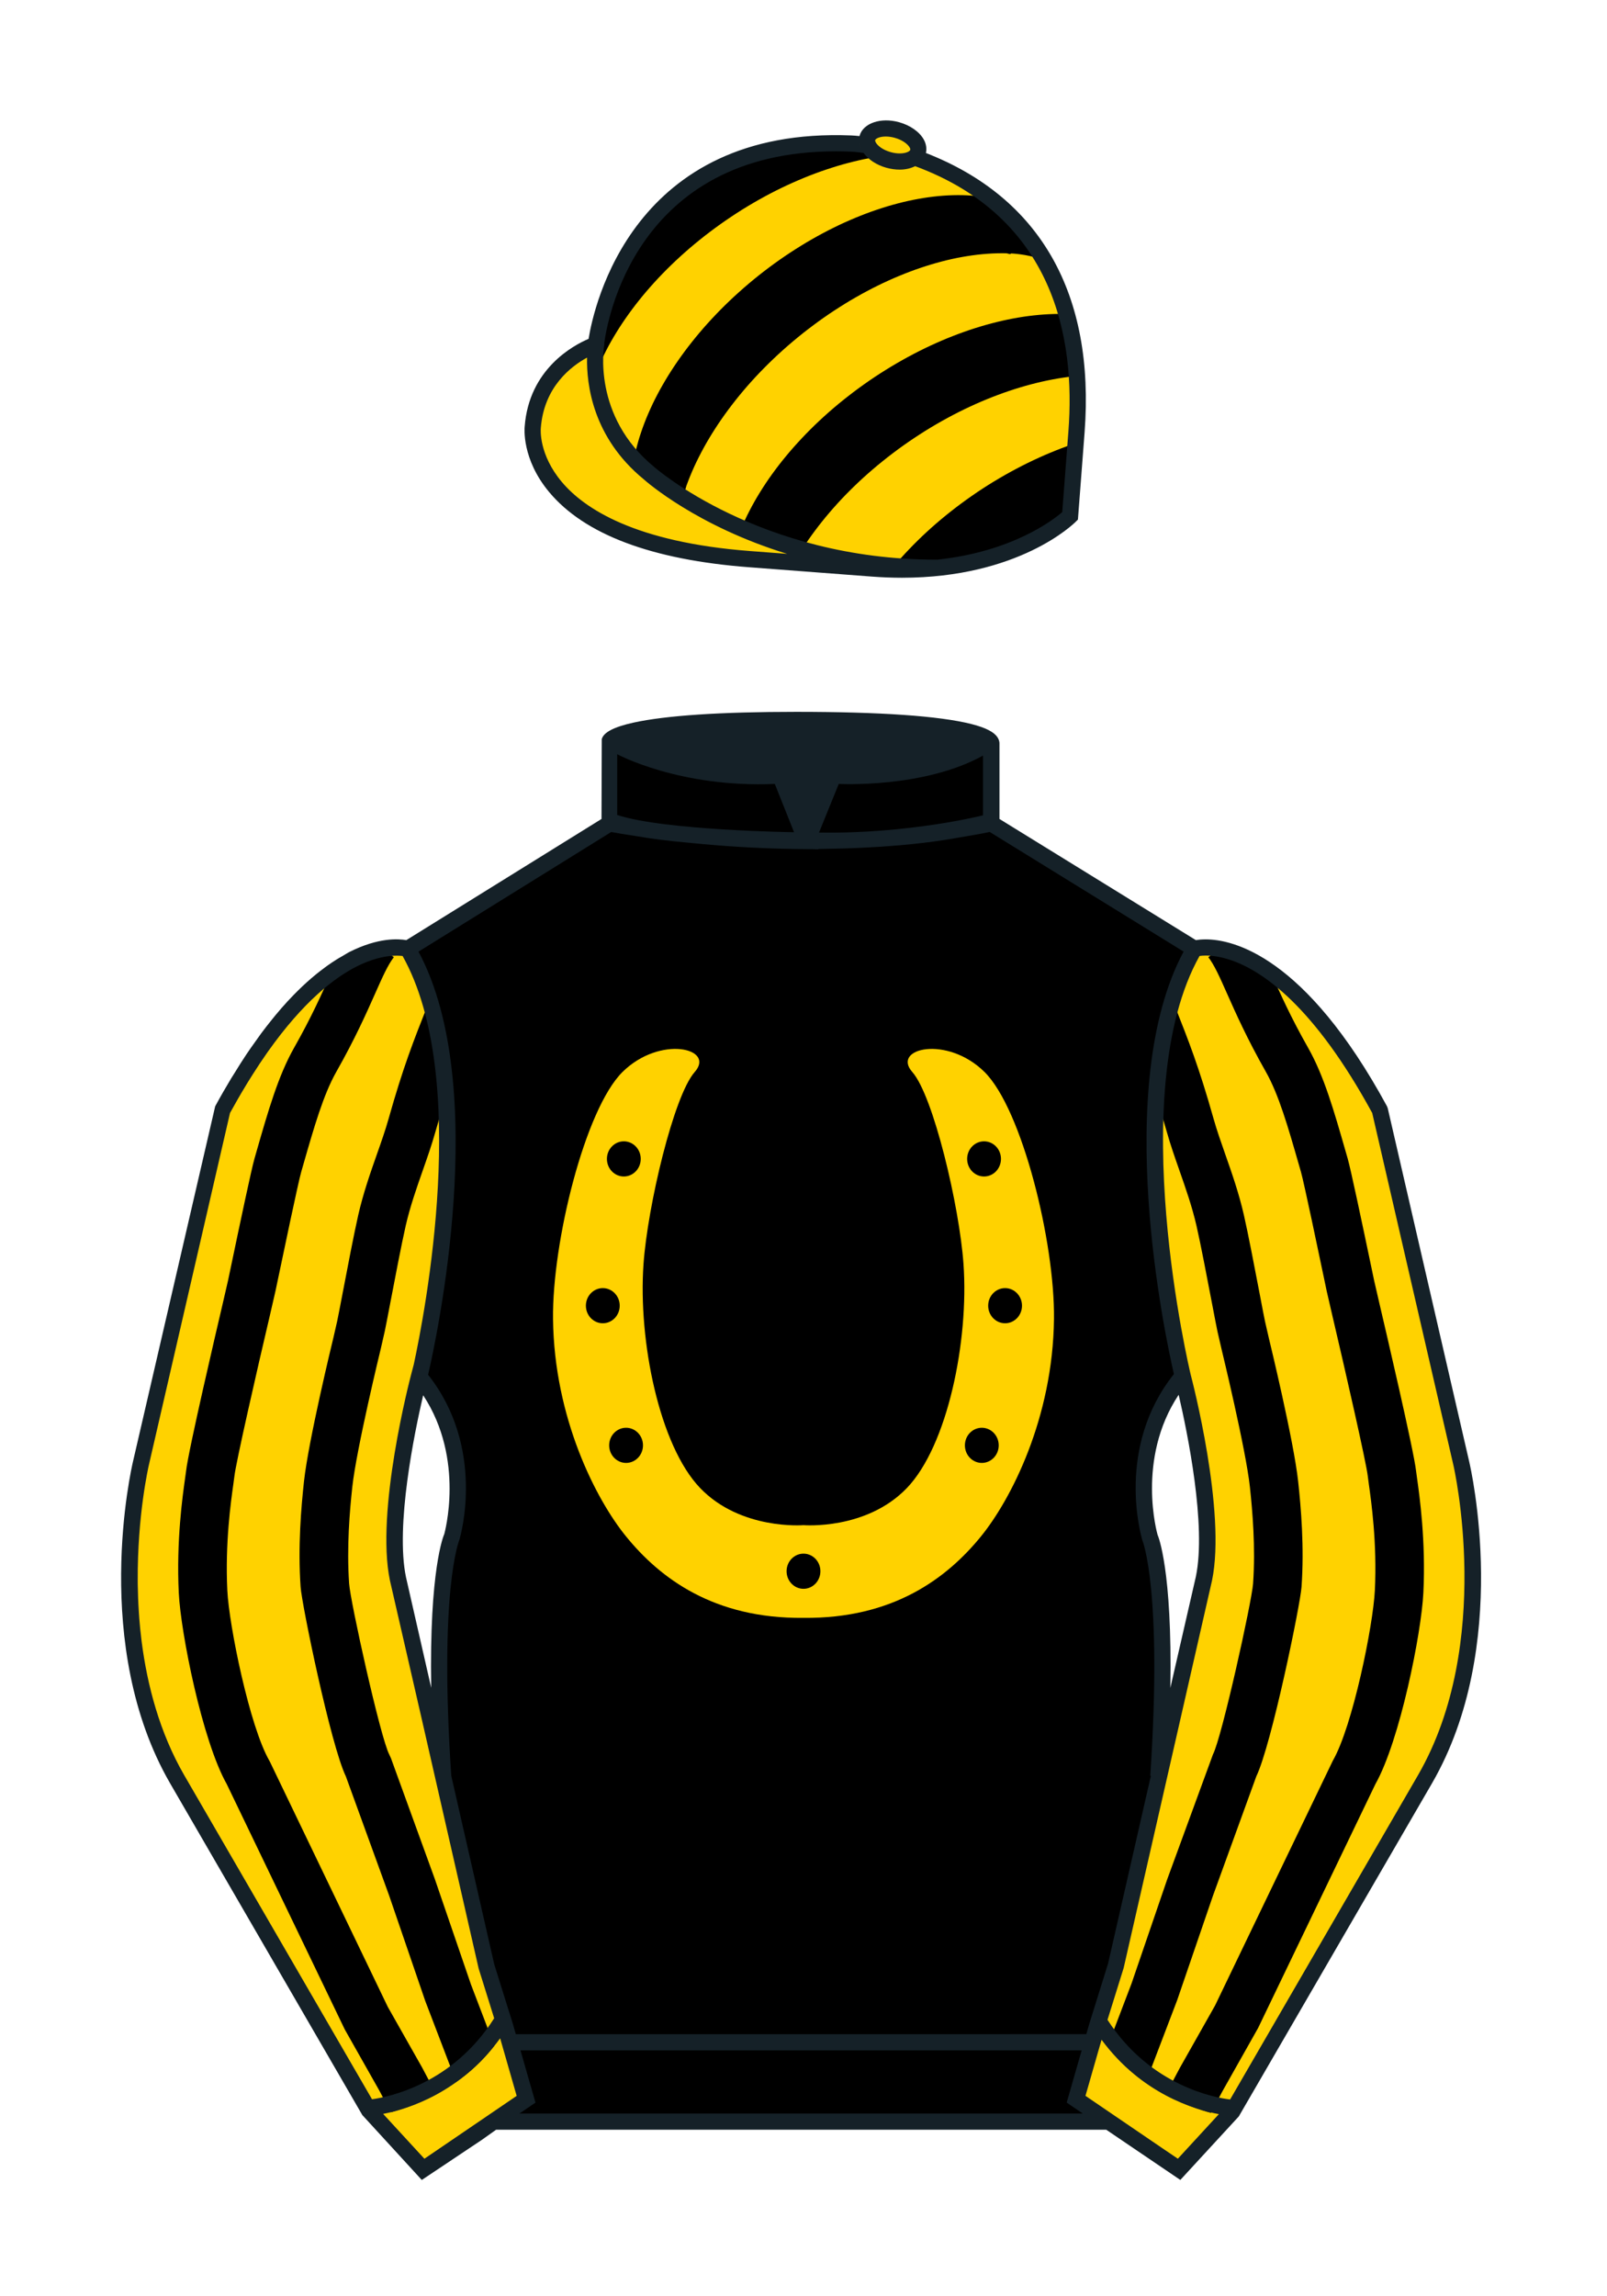
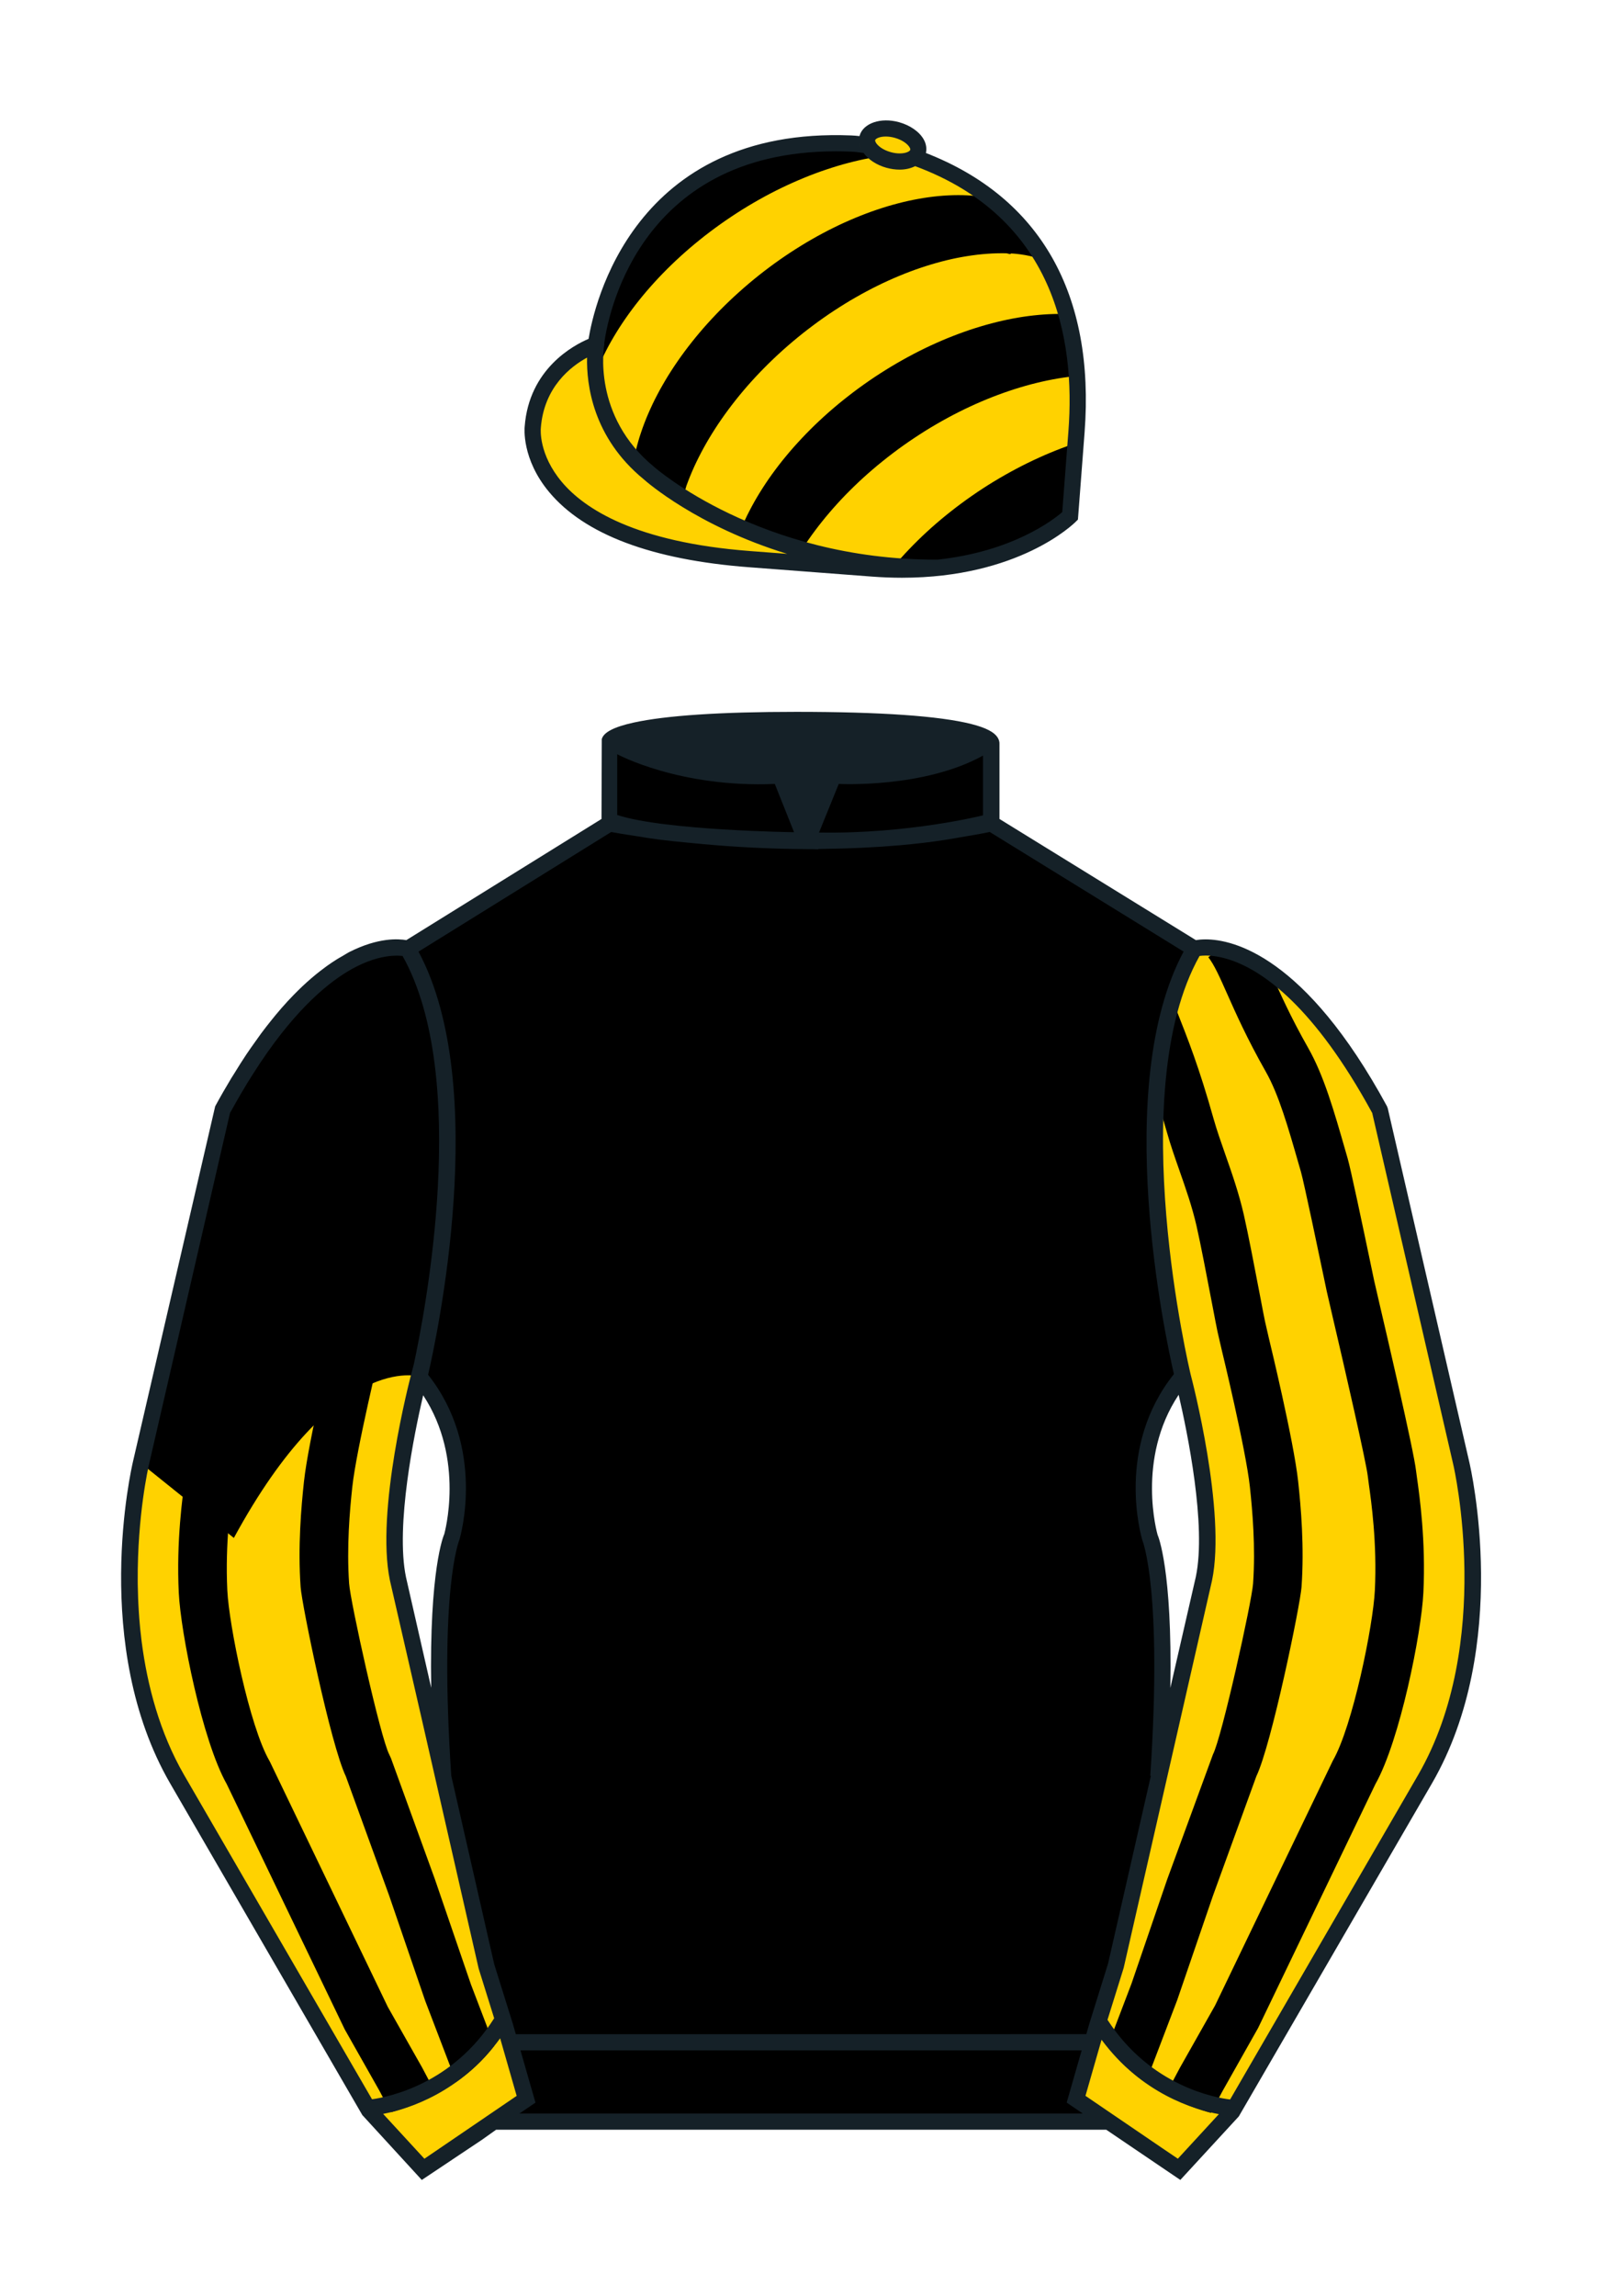
<svg xmlns="http://www.w3.org/2000/svg" version="1.1" id="CAP_-_Striped" x="0px" y="0px" viewBox="0 0 99.213 141.732" style="enable-background:new 0 0 99.213 141.732;" xml:space="preserve">
  <path id="Jacket_Colour_1_" d="M90.215,90.314l-5.025-21.795c-6.287-11.574-11.451-9.961-11.451-9.961l-12.533-7.73v-2.458v-2.459  c0,0,0.098-0.369-1.357-0.737c-1.457-0.369-4.467-0.737-10.689-0.737c-5.586,0-8.467,0.328-9.95,0.655  c-1.484,0.328-1.571,0.655-1.571,0.655v2.54v2.54l-6.229,3.865l-6.228,3.865c0,0-0.074-0.019-0.202-0.038  c-0.993-0.156-5.68-0.259-11.255,10.002L8.7,90.316c0,0-2.624,11.088,2.23,19.498l11.871,20.482l3.317,3.603l2.913-1.944  l1.434-0.999l2.014-1.385l-2.008,1.381h2.276h1.747h1.747h17.457h14.752l1.434,1l2.912,1.944l3.318-3.604l11.869-20.483  C92.838,101.4,90.215,90.314,90.215,90.314z M24.577,97.457c-0.876-4.19,1.312-12.487,1.313-12.492  c3.652,4.394,1.996,9.92,1.996,9.92s-1.313,2.917-0.525,14.753l-0.92-4.007l3.586,15.722L24.577,97.457z M73.004,84.941  c0,0,2.189,8.301,1.313,12.492l-2.801,12.205c0.787-11.836-0.525-14.753-0.525-14.753S69.326,89.339,73.004,84.941z" />
  <path id="Cap_Colour_1_" style="fill:#FFD200;" d="M56.462,9.702c0.107-0.088,0.183-0.195,0.217-0.32  c0.143-0.51-0.443-1.119-1.309-1.358c-0.863-0.239-1.678-0.02-1.82,0.491c-0.042,0.151-0.014,0.309,0.059,0.465  c-0.39-0.063-0.763-0.108-1.076-0.121C38.096,8.281,36.791,21.276,36.791,21.276s-3.602,1.175-3.901,5.104  c0,0-0.756,7.056,13.389,8.132l7.594,0.578c8.338,0.633,12.191-3.244,12.191-3.244l0.098-1.267l0.299-3.929  C67.458,13.54,58.392,10.398,56.462,9.702z" />
  <g id="Sleeves_Colour">
    <path id="Right_Sleeve_Colour" style="fill:#FFD200;" d="M72.795,133.898l-2.912-1.944l-1.434-1l-2.014-1.384l1.297-4.521   l1.154-3.698l5.451-23.896c0.875-4.191-1.314-12.493-1.314-12.493s-4.328-17.816,0.715-26.404c0,0,5.164-1.613,11.451,9.961   l5.025,21.795c0,0,2.623,11.087-2.232,19.497l-11.869,20.482L72.795,133.898" />
-     <path id="Left_Sleeve_Colour" style="fill:#FFD200;" d="M26.118,133.9l2.913-1.944l1.434-0.999l2.014-1.385l-1.298-4.521   l-1.154-3.698l-5.45-23.897C23.7,93.266,25.89,84.965,25.89,84.965s4.328-17.817-0.715-26.405c0,0-5.164-1.613-11.452,9.961   L8.7,90.316c0,0-2.623,11.088,2.231,19.498l11.871,20.482L26.118,133.9" />
+     <path id="Left_Sleeve_Colour" style="fill:#FFD200;" d="M26.118,133.9l2.913-1.944l1.434-0.999l2.014-1.385l-1.298-4.521   l-1.154-3.698l-5.45-23.897C23.7,93.266,25.89,84.965,25.89,84.965c0,0-5.164-1.613-11.452,9.961   L8.7,90.316c0,0-2.623,11.088,2.231,19.498l11.871,20.482L26.118,133.9" />
  </g>
  <g id="Horseshoe">
    <path id="Horseshoe_Background_1_" d="M61.133,65.81c-0.993-0.982-2.342-1.568-3.607-1.568c-0.938,0-1.646,0.33-1.894,0.881   c-0.113,0.251-0.223,0.765,0.317,1.374c1.163,1.314,2.776,7.902,3.035,11.549c0.317,4.464-0.877,10.878-3.36,13.457   c-1.864,1.938-4.54,2.146-5.603,2.146c-0.228,0-0.363-0.01-0.456-0.011c-0.01,0.001-0.146,0.011-0.374,0.011   c-1.063,0-3.738-0.209-5.603-2.146c-2.483-2.579-3.678-8.993-3.361-13.457c0.259-3.646,1.873-10.235,3.037-11.549   c0.54-0.609,0.43-1.123,0.317-1.374c-0.248-0.552-0.956-0.881-1.894-0.881c-1.266,0-2.614,0.586-3.608,1.568   c-2.416,2.387-4.494,10.716-4.438,15.608c0.069,6.032,2.536,11.171,4.627,13.738c2.812,3.453,6.563,5.204,11.147,5.204l0.185-0.001   l0.195,0.001c4.584,0,8.334-1.751,11.147-5.204c2.092-2.568,4.559-7.708,4.628-13.738C65.628,76.527,63.549,68.198,61.133,65.81z" />
-     <path id="Horseshoe_1_" style="fill:#FFD200;" d="M38.657,94.84c2.096,2.574,5.418,5.078,10.949,5.019   c5.531,0.059,8.854-2.446,10.95-5.019c1.863-2.287,4.445-7.312,4.515-13.428c0.055-4.75-1.975-12.959-4.289-15.246   c-2.314-2.287-5.757-1.466-4.459,0c1.298,1.466,2.907,8.27,3.161,11.845c0.339,4.771-0.988,11.23-3.499,13.839   c-2.512,2.609-6.378,2.287-6.378,2.287s-3.866,0.322-6.378-2.287c-2.512-2.609-3.838-9.068-3.499-13.839   c0.254-3.575,1.863-10.379,3.161-11.845c1.298-1.466-2.145-2.287-4.459,0c-2.314,2.287-4.344,10.496-4.289,15.246   C34.212,87.528,36.794,92.554,38.657,94.84z M63.096,80.591c0,0.599-0.468,1.085-1.044,1.085c-0.577,0-1.044-0.486-1.044-1.085   c0-0.599,0.468-1.085,1.044-1.085C62.629,79.506,63.096,79.992,63.096,80.591z M60.754,70.446c0.577,0,1.044,0.486,1.044,1.085   c0,0.599-0.467,1.085-1.044,1.085c-0.577,0-1.044-0.486-1.044-1.085C59.71,70.932,60.177,70.446,60.754,70.446z M60.615,88.126   c0.577,0,1.044,0.486,1.044,1.085c0,0.599-0.467,1.085-1.044,1.085c-0.577,0-1.044-0.486-1.044-1.085   C59.571,88.612,60.038,88.126,60.615,88.126z M49.606,95.896c0.577,0,1.044,0.486,1.044,1.085c0,0.599-0.468,1.085-1.044,1.085   c-0.577,0-1.044-0.486-1.044-1.085C48.562,96.382,49.03,95.896,49.606,95.896z M39.697,89.211c0,0.599-0.467,1.085-1.044,1.085   c-0.577,0-1.044-0.486-1.044-1.085c0-0.599,0.467-1.085,1.044-1.085C39.23,88.126,39.697,88.612,39.697,89.211z M38.514,70.446   c0.577,0,1.044,0.486,1.044,1.085c0,0.599-0.468,1.085-1.044,1.085c-0.577,0-1.044-0.486-1.044-1.085   C37.47,70.932,37.938,70.446,38.514,70.446z M37.216,79.506c0.577,0,1.044,0.486,1.044,1.085c0,0.599-0.467,1.085-1.044,1.085   c-0.577,0-1.044-0.486-1.044-1.085C36.172,79.992,36.64,79.506,37.216,79.506z" />
  </g>
  <g id="Striped">
    <path id="Right_2" d="M87.479,91.191c-0.024-0.175-0.044-0.308-0.053-0.393c-0.135-1.25-1.896-8.772-2.245-10.263   c0,0-0.316-1.365-0.344-1.491l-0.149-0.713c-0.629-3.007-1.297-6.169-1.486-6.826l-0.128-0.445   c-0.719-2.505-1.339-4.669-2.313-6.385c-1.084-1.91-1.735-3.377-2.26-4.557c-0.014-0.033-0.027-0.06-0.042-0.093   c-1.295-0.93-2.386-1.319-3.192-1.465L74.6,59.084c0.368,0.47,0.7,1.218,1.16,2.253c0.521,1.174,1.235,2.781,2.392,4.819   c0.797,1.406,1.372,3.411,2.038,5.732l0.129,0.447c0.184,0.639,1.124,5.134,1.433,6.61l0.155,0.741   c0.028,0.127,0.351,1.524,0.353,1.53c0.797,3.392,2.096,9.08,2.185,9.902c0.011,0.104,0.034,0.271,0.064,0.49   c0.154,1.089,0.514,3.638,0.372,6.553c-0.104,2.162-1.371,8.394-2.595,10.515l-7.268,15.106l-2.179,3.857l-0.878,1.655   c1.173,0.63,2.225,0.965,2.798,1.118l0.711-1.333l2.204-3.907l7.24-15.051c1.514-2.682,2.843-9.338,2.962-11.815   C88.031,95.11,87.645,92.364,87.479,91.191z" />
    <path id="Right_1" d="M74.885,108.29l-2.829,7.723l-2.199,6.421l-1.476,3.873c0.724,0.944,1.564,1.692,2.407,2.274l0.309-0.983   l1.58-4.143l2.208-6.444l2.678-7.372c0.933-1.932,2.715-10.584,2.791-11.688c0.175-2.492-0.035-4.907-0.208-6.507   c-0.271-2.513-1.754-8.62-1.813-8.864c0-0.001-0.182-0.778-0.235-1.025c-0.048-0.216-0.167-0.847-0.32-1.648   c-0.304-1.589-0.72-3.764-0.985-4.92c-0.308-1.345-0.733-2.559-1.145-3.731c-0.27-0.769-0.524-1.495-0.722-2.194   c-0.902-3.203-1.558-4.854-2.386-6.946c-0.049-0.123-0.1-0.252-0.15-0.379c-0.558,1.839-0.868,3.872-1.004,5.953   c0.205,0.645,0.419,1.355,0.654,2.186c0.222,0.789,0.492,1.559,0.777,2.373c0.384,1.095,0.781,2.228,1.052,3.409   c0.253,1.103,0.663,3.247,0.962,4.813c0.161,0.842,0.288,1.504,0.337,1.728c0.057,0.255,0.244,1.063,0.248,1.077   c0.015,0.062,1.499,6.174,1.749,8.492c0.16,1.485,0.355,3.722,0.198,5.976C77.283,98.867,75.433,107.242,74.885,108.29z" />
    <path id="Left_2" d="M23.989,69.061c0.903-3.205,1.558-4.857,2.387-6.949c0.048-0.122,0.099-0.25,0.148-0.375   c0.558,1.839,0.869,3.872,1.005,5.954c-0.205,0.644-0.419,1.354-0.652,2.184c-0.223,0.79-0.493,1.56-0.779,2.375   c-0.384,1.095-0.781,2.227-1.051,3.406c-0.251,1.101-0.661,3.239-0.959,4.802c-0.162,0.848-0.29,1.514-0.34,1.741   c-0.055,0.253-0.243,1.061-0.243,1.061c-0.019,0.076-1.502,6.189-1.753,8.507c-0.161,1.481-0.355,3.713-0.198,5.976   c0.078,1.126,1.928,9.501,2.481,10.558l0.105,0.229l2.709,7.459l2.226,6.495l1.445,3.784c-0.725,0.944-1.565,1.692-2.408,2.273   l-0.324-1.025l-1.534-4.011l-2.234-6.519l-2.669-7.347c-0.933-1.932-2.715-10.584-2.792-11.688   c-0.174-2.502,0.036-4.912,0.208-6.508c0.271-2.511,1.753-8.616,1.817-8.878c0,0,0.178-0.766,0.231-1.009   c0.048-0.219,0.169-0.854,0.324-1.662c0.303-1.585,0.718-3.755,0.981-4.908c0.309-1.344,0.733-2.557,1.145-3.729   C23.537,70.487,23.792,69.76,23.989,69.061z" />
    <path id="Left_1" d="M26.932,129.259l-0.876-1.654l-2.115-3.735l-7.258-15.091l-0.053-0.102c-1.223-2.119-2.491-8.352-2.596-10.515   c-0.141-2.919,0.219-5.468,0.373-6.557c0.031-0.217,0.053-0.381,0.064-0.485c0.089-0.822,1.387-6.512,2.186-9.909   c0,0,0.323-1.397,0.35-1.522l0.156-0.743c0.309-1.477,1.249-5.972,1.433-6.61l0.13-0.453c0.666-2.319,1.241-4.322,2.037-5.726   c1.156-2.038,1.869-3.645,2.391-4.818c0.46-1.036,0.792-1.785,1.16-2.255l-0.664-0.52c-0.807,0.146-1.9,0.535-3.198,1.468   c-0.014,0.031-0.026,0.058-0.04,0.089c-0.523,1.179-1.175,2.646-2.258,4.556c-0.972,1.714-1.593,3.875-2.312,6.378l-0.129,0.451   c-0.189,0.657-0.857,3.819-1.486,6.826l-0.15,0.715c-0.027,0.124-0.341,1.48-0.342,1.484c-0.351,1.495-2.111,9.017-2.247,10.268   c-0.009,0.083-0.028,0.215-0.053,0.388c-0.166,1.173-0.553,3.919-0.398,7.121c0.12,2.481,1.451,9.138,2.963,11.816l7.284,15.137   l2.14,3.785l0.704,1.33C24.697,130.226,25.753,129.891,26.932,129.259z" />
  </g>
  <g id="Striped_1_">
    <path id="Stripe_4_1_" d="M66.578,27.299c-0.117,0.037-0.23,0.076-0.348,0.116c-0.115,0.04-0.23,0.081-0.346,0.123   c-0.115,0.042-0.232,0.085-0.348,0.129c-0.115,0.044-0.232,0.09-0.348,0.136c-0.115,0.047-0.232,0.094-0.35,0.143   c-0.117,0.048-0.232,0.098-0.35,0.148c-0.115,0.051-0.233,0.103-0.348,0.156c-0.117,0.053-0.234,0.107-0.35,0.162   c-0.117,0.055-0.234,0.111-0.35,0.168c-0.117,0.058-0.234,0.116-0.35,0.175c-0.117,0.06-0.232,0.12-0.35,0.182   c-0.115,0.061-0.232,0.124-0.348,0.188c-0.117,0.064-0.232,0.129-0.35,0.195c-0.115,0.065-0.23,0.132-0.346,0.2   c-0.117,0.068-0.232,0.138-0.348,0.208c-0.115,0.07-0.23,0.142-0.346,0.214c-0.115,0.072-0.229,0.146-0.344,0.22   c-0.115,0.075-0.227,0.15-0.34,0.226c-0.113,0.077-0.225,0.153-0.336,0.231c-0.111,0.077-0.221,0.154-0.33,0.233   c-0.109,0.079-0.217,0.157-0.324,0.237c-0.107,0.079-0.213,0.159-0.318,0.239c-0.105,0.081-0.211,0.162-0.313,0.244   c-0.103,0.081-0.207,0.163-0.308,0.246c-0.102,0.083-0.201,0.165-0.301,0.248c-0.1,0.083-0.197,0.167-0.297,0.253   c-0.096,0.084-0.193,0.169-0.289,0.254c-0.096,0.085-0.189,0.171-0.283,0.257c-0.094,0.085-0.186,0.173-0.277,0.259   c-0.092,0.087-0.182,0.174-0.271,0.262c-0.09,0.088-0.178,0.176-0.266,0.264c-0.088,0.088-0.174,0.177-0.258,0.266   c-0.086,0.089-0.17,0.178-0.254,0.268c-0.084,0.09-0.164,0.18-0.246,0.27c-0.08,0.09-0.16,0.181-0.24,0.271   c-0.078,0.091-0.156,0.181-0.232,0.272c0,0,6.795,0.794,10.965-3.179L66.578,27.299z" />
    <path id="Stripe_3_1_" d="M49.532,33.884c0.061-0.094,0.121-0.189,0.186-0.283c0.063-0.094,0.127-0.189,0.192-0.283   c0.066-0.094,0.132-0.188,0.199-0.282c0.068-0.094,0.137-0.188,0.207-0.281c0.07-0.094,0.141-0.188,0.213-0.281   c0.072-0.093,0.145-0.187,0.221-0.28c0.074-0.093,0.148-0.185,0.225-0.278c0.076-0.093,0.154-0.185,0.234-0.277   c0.078-0.092,0.156-0.184,0.238-0.275c0.08-0.092,0.162-0.183,0.246-0.274c0.084-0.091,0.166-0.182,0.251-0.272   c0.086-0.09,0.172-0.18,0.258-0.271c0.09-0.09,0.178-0.179,0.266-0.268c0.09-0.09,0.18-0.178,0.271-0.267s0.184-0.177,0.277-0.264   c0.094-0.088,0.188-0.175,0.283-0.262c0.096-0.087,0.191-0.173,0.289-0.259c0.098-0.086,0.195-0.171,0.295-0.256   c0.1-0.085,0.199-0.17,0.301-0.254c0.102-0.084,0.203-0.168,0.309-0.251c0.102-0.083,0.207-0.166,0.311-0.248   c0.105-0.082,0.211-0.164,0.32-0.245c0.105-0.08,0.213-0.161,0.322-0.242c0.109-0.08,0.221-0.159,0.33-0.238   c0.111-0.078,0.223-0.156,0.336-0.234c0.111-0.077,0.225-0.154,0.338-0.229c0.113-0.075,0.227-0.149,0.34-0.222   c0.113-0.074,0.226-0.146,0.34-0.217c0.115-0.071,0.229-0.14,0.342-0.209c0.115-0.068,0.228-0.136,0.344-0.203   c0.115-0.066,0.229-0.132,0.344-0.197c0.115-0.064,0.229-0.128,0.346-0.19c0.113-0.062,0.229-0.123,0.344-0.184   c0.115-0.06,0.23-0.119,0.346-0.177c0.115-0.058,0.23-0.115,0.344-0.17c0.117-0.056,0.233-0.111,0.346-0.164   c0.115-0.054,0.232-0.107,0.346-0.158c0.115-0.052,0.23-0.102,0.346-0.151c0.115-0.049,0.231-0.097,0.346-0.145   c0.113-0.047,0.229-0.093,0.344-0.138c0.113-0.045,0.228-0.089,0.344-0.131c0.113-0.043,0.229-0.084,0.342-0.125   c0.115-0.041,0.229-0.08,0.342-0.118c0.113-0.039,0.229-0.076,0.34-0.112c0.115-0.036,0.226-0.071,0.34-0.105   c0.113-0.034,0.227-0.066,0.338-0.099c0.113-0.032,0.225-0.063,0.336-0.092c0.113-0.029,0.225-0.058,0.336-0.085   c0.111-0.027,0.223-0.053,0.332-0.079c0.111-0.025,0.221-0.049,0.33-0.072c0.111-0.022,0.221-0.044,0.33-0.065   c0.109-0.021,0.219-0.04,0.326-0.059c0.109-0.018,0.217-0.036,0.324-0.052c0.107-0.016,0.215-0.031,0.322-0.045   c0.105-0.014,0.213-0.026,0.318-0.039c0.105-0.011,0.211-0.022,0.316-0.031c0,0-0.402-3.083-0.801-3.82l-0.113,0.003   c-0.1-0.002-0.199-0.003-0.301-0.002c-0.1,0-0.201,0.002-0.303,0.004c-0.102,0.003-0.203,0.006-0.307,0.012   c-0.102,0.005-0.205,0.011-0.309,0.018c-0.103,0.007-0.209,0.016-0.313,0.025c-0.105,0.01-0.211,0.02-0.316,0.032   c-0.106,0.012-0.213,0.024-0.32,0.038c-0.105,0.014-0.213,0.029-0.32,0.045c-0.107,0.016-0.215,0.033-0.324,0.052   c-0.109,0.019-0.219,0.038-0.326,0.059c-0.109,0.021-0.221,0.042-0.33,0.065c-0.109,0.023-0.221,0.047-0.33,0.072   c-0.111,0.025-0.223,0.051-0.334,0.079c-0.111,0.027-0.223,0.056-0.334,0.085c-0.111,0.03-0.225,0.06-0.336,0.092   c-0.113,0.032-0.225,0.065-0.338,0.099c-0.113,0.034-0.227,0.069-0.34,0.105c-0.113,0.037-0.227,0.074-0.342,0.111   c-0.113,0.039-0.227,0.078-0.34,0.119c-0.115,0.04-0.229,0.082-0.344,0.125c-0.113,0.043-0.228,0.086-0.342,0.131   c-0.115,0.045-0.231,0.091-0.346,0.138c-0.115,0.048-0.231,0.096-0.346,0.145c-0.113,0.049-0.229,0.1-0.344,0.151   c-0.115,0.052-0.23,0.104-0.346,0.158c-0.115,0.054-0.23,0.108-0.346,0.164c-0.115,0.056-0.23,0.113-0.346,0.171   c-0.115,0.058-0.229,0.117-0.344,0.177c-0.115,0.06-0.23,0.122-0.346,0.184c-0.115,0.063-0.229,0.125-0.344,0.19   c-0.115,0.065-0.23,0.131-0.344,0.197c-0.115,0.067-0.229,0.135-0.344,0.203c-0.115,0.069-0.227,0.139-0.342,0.21   c-0.115,0.071-0.229,0.143-0.342,0.216c-0.113,0.073-0.227,0.147-0.34,0.222c-0.113,0.076-0.225,0.152-0.338,0.229   c-0.113,0.078-0.225,0.155-0.334,0.234c-0.111,0.079-0.223,0.159-0.33,0.238c-0.109,0.08-0.219,0.16-0.324,0.242   c-0.107,0.081-0.215,0.163-0.318,0.245c-0.105,0.082-0.209,0.165-0.313,0.247c-0.104,0.083-0.206,0.167-0.308,0.251   c-0.102,0.084-0.201,0.168-0.301,0.254c-0.1,0.085-0.197,0.17-0.295,0.256c-0.098,0.086-0.193,0.172-0.289,0.26   c-0.096,0.086-0.189,0.174-0.283,0.261c-0.094,0.087-0.186,0.176-0.277,0.264c-0.09,0.088-0.182,0.177-0.271,0.267   c-0.088,0.089-0.177,0.178-0.264,0.268c-0.088,0.09-0.174,0.18-0.259,0.271c-0.085,0.09-0.169,0.181-0.251,0.271   c-0.084,0.092-0.165,0.183-0.247,0.274c-0.081,0.092-0.16,0.183-0.239,0.275c-0.078,0.092-0.156,0.185-0.232,0.277   c-0.077,0.093-0.152,0.185-0.227,0.278c-0.074,0.093-0.146,0.187-0.22,0.28c-0.072,0.093-0.144,0.187-0.213,0.281   c-0.069,0.093-0.138,0.187-0.206,0.281c-0.068,0.094-0.135,0.188-0.2,0.282c-0.065,0.095-0.129,0.189-0.192,0.283   c-0.063,0.095-0.125,0.189-0.185,0.284c-0.062,0.095-0.12,0.189-0.179,0.284c-0.059,0.095-0.116,0.189-0.172,0.285   c-0.055,0.095-0.111,0.189-0.164,0.284c-0.053,0.095-0.105,0.189-0.157,0.285c-0.051,0.094-0.102,0.189-0.149,0.284   c-0.049,0.094-0.097,0.19-0.144,0.284c-0.045,0.094-0.091,0.189-0.134,0.283c-0.044,0.095-0.087,0.188-0.128,0.283   c-0.041,0.095-0.081,0.189-0.12,0.283l3.707,1.329L49.532,33.884z" />
    <path id="Stripe_2_1_" d="M64.277,16.004c-0.887-0.328-1.871-0.361-1.871-0.361c0.008,0.094-0.189-0.008-0.285-0.01   c-0.096-0.001-0.193-0.002-0.289-0.002c-0.098,0-0.193,0.001-0.293,0.004c-0.098,0.002-0.197,0.006-0.295,0.011   c-0.1,0.005-0.199,0.011-0.299,0.019c-0.1,0.007-0.201,0.016-0.303,0.025c-0.102,0.009-0.203,0.02-0.305,0.032   c-0.102,0.012-0.205,0.025-0.307,0.04c-0.105,0.014-0.209,0.029-0.313,0.046c-0.104,0.017-0.207,0.035-0.313,0.053   c-0.104,0.018-0.211,0.038-0.316,0.059c-0.105,0.021-0.211,0.044-0.316,0.067c-0.107,0.023-0.213,0.048-0.32,0.074   c-0.107,0.026-0.215,0.052-0.32,0.081c-0.109,0.029-0.217,0.058-0.324,0.088c-0.109,0.03-0.217,0.061-0.324,0.094   c-0.109,0.033-0.219,0.066-0.328,0.102c-0.109,0.035-0.219,0.071-0.328,0.108c-0.109,0.037-0.221,0.075-0.33,0.114   c-0.109,0.04-0.219,0.08-0.33,0.122c-0.111,0.042-0.221,0.084-0.332,0.128c-0.109,0.044-0.221,0.088-0.33,0.135   c-0.113,0.046-0.223,0.093-0.334,0.141c-0.111,0.048-0.223,0.097-0.334,0.149c-0.111,0.05-0.221,0.102-0.334,0.154   c-0.109,0.053-0.223,0.106-0.332,0.162c-0.113,0.055-0.223,0.111-0.336,0.168c-0.109,0.058-0.223,0.115-0.332,0.175   c-0.113,0.059-0.223,0.12-0.336,0.181c-0.109,0.061-0.221,0.123-0.332,0.188c-0.111,0.063-0.223,0.128-0.334,0.193   c-0.109,0.066-0.221,0.133-0.332,0.201c-0.109,0.068-0.221,0.137-0.329,0.207c-0.111,0.07-0.221,0.142-0.332,0.214   c-0.109,0.072-0.219,0.145-0.33,0.219c-0.109,0.075-0.219,0.15-0.328,0.227c-0.107,0.077-0.217,0.153-0.326,0.232   c-0.109,0.08-0.217,0.159-0.324,0.24c-0.109,0.081-0.217,0.163-0.325,0.245c-0.108,0.083-0.216,0.167-0.322,0.251   c-0.107,0.085-0.213,0.171-0.317,0.257c-0.107,0.086-0.21,0.173-0.313,0.26c-0.104,0.088-0.206,0.175-0.307,0.263   c-0.102,0.089-0.201,0.177-0.301,0.266c-0.1,0.089-0.197,0.179-0.294,0.269c-0.099,0.09-0.194,0.181-0.29,0.272   c-0.096,0.09-0.189,0.182-0.283,0.274c-0.093,0.091-0.186,0.183-0.275,0.275c-0.093,0.092-0.183,0.185-0.271,0.278   c-0.089,0.093-0.178,0.187-0.265,0.281c-0.087,0.093-0.173,0.188-0.258,0.282c-0.085,0.094-0.169,0.188-0.252,0.284   c-0.082,0.095-0.164,0.19-0.245,0.286c-0.081,0.096-0.161,0.192-0.24,0.288c-0.078,0.097-0.156,0.192-0.232,0.289   c-0.077,0.097-0.152,0.192-0.226,0.29c-0.075,0.097-0.148,0.194-0.22,0.291c-0.073,0.098-0.144,0.195-0.214,0.293   c-0.069,0.098-0.139,0.194-0.206,0.292c-0.067,0.098-0.135,0.196-0.201,0.294c-0.064,0.097-0.129,0.196-0.193,0.295   c-0.063,0.098-0.125,0.196-0.186,0.294c-0.061,0.098-0.121,0.197-0.18,0.295c-0.06,0.099-0.117,0.197-0.173,0.295   c-0.056,0.099-0.112,0.197-0.166,0.296c-0.054,0.099-0.107,0.197-0.158,0.295c-0.051,0.099-0.103,0.197-0.152,0.295   c-0.049,0.098-0.098,0.197-0.145,0.294c-0.047,0.098-0.094,0.197-0.138,0.295c-0.044,0.098-0.087,0.196-0.13,0.294   c-0.041,0.098-0.083,0.195-0.122,0.293c-0.04,0.098-0.079,0.196-0.116,0.292c-0.038,0.097-0.073,0.194-0.108,0.291l-0.046,0.158   l-0.149,0.469c0,0-1.609-0.887-3.021-2.331l0.025-0.162c0.02-0.094,0.041-0.187,0.063-0.283c0.022-0.094,0.045-0.189,0.07-0.284   c0.024-0.095,0.051-0.19,0.078-0.286c0.027-0.095,0.057-0.191,0.085-0.287c0.03-0.096,0.062-0.192,0.095-0.289   c0.032-0.096,0.066-0.193,0.1-0.29c0.035-0.097,0.071-0.193,0.108-0.291c0.037-0.097,0.076-0.195,0.115-0.292   c0.04-0.098,0.081-0.196,0.124-0.294c0.042-0.098,0.085-0.196,0.131-0.294c0.044-0.098,0.089-0.196,0.136-0.295   c0.047-0.098,0.096-0.196,0.145-0.295c0.05-0.099,0.1-0.197,0.152-0.295c0.052-0.098,0.104-0.197,0.158-0.295   c0.055-0.098,0.11-0.197,0.167-0.295c0.056-0.098,0.113-0.197,0.172-0.296c0.059-0.098,0.119-0.197,0.179-0.295   c0.062-0.099,0.124-0.197,0.187-0.295c0.063-0.098,0.128-0.197,0.193-0.294c0.066-0.098,0.133-0.197,0.201-0.295   c0.067-0.097,0.136-0.194,0.206-0.293c0.07-0.097,0.142-0.195,0.213-0.292c0.072-0.097,0.146-0.194,0.22-0.291   c0.076-0.097,0.15-0.193,0.227-0.29c0.076-0.096,0.154-0.192,0.232-0.289c0.079-0.096,0.159-0.191,0.24-0.288   c0.08-0.095,0.163-0.19,0.245-0.286c0.083-0.095,0.167-0.19,0.252-0.284c0.085-0.095,0.171-0.19,0.259-0.283   c0.087-0.094,0.175-0.187,0.264-0.28c0.09-0.094,0.179-0.186,0.27-0.279c0.092-0.092,0.184-0.184,0.277-0.276   c0.093-0.092,0.188-0.183,0.283-0.274c0.094-0.091,0.192-0.182,0.288-0.271c0.098-0.089,0.196-0.179,0.296-0.268   c0.098-0.089,0.199-0.178,0.3-0.267c0.101-0.088,0.204-0.176,0.307-0.263c0.103-0.087,0.207-0.174,0.313-0.261   c0.104-0.086,0.21-0.171,0.317-0.256c0.108-0.085,0.214-0.169,0.323-0.252c0.106-0.082,0.216-0.164,0.323-0.245   c0.107-0.08,0.217-0.16,0.325-0.239c0.108-0.079,0.218-0.156,0.327-0.232c0.109-0.076,0.218-0.151,0.328-0.226   c0.109-0.074,0.219-0.148,0.33-0.22c0.109-0.072,0.219-0.143,0.33-0.213c0.109-0.07,0.221-0.14,0.332-0.207   c0.109-0.069,0.221-0.135,0.331-0.201c0.112-0.065,0.222-0.13,0.334-0.194c0.111-0.063,0.223-0.125,0.334-0.188   c0.111-0.061,0.223-0.122,0.334-0.181c0.111-0.059,0.223-0.117,0.332-0.174c0.113-0.057,0.223-0.113,0.336-0.168   c0.111-0.055,0.223-0.108,0.332-0.162c0.112-0.052,0.224-0.104,0.333-0.154c0.113-0.05,0.223-0.1,0.336-0.148   c0.109-0.048,0.221-0.095,0.33-0.141c0.113-0.046,0.223-0.091,0.334-0.135c0.109-0.044,0.221-0.086,0.33-0.128   c0.111-0.042,0.221-0.082,0.33-0.122c0.111-0.039,0.221-0.077,0.33-0.114c0.109-0.037,0.221-0.073,0.328-0.108   c0.109-0.035,0.219-0.069,0.326-0.102c0.109-0.032,0.219-0.064,0.326-0.094c0.107-0.03,0.217-0.059,0.324-0.087   c0.107-0.028,0.215-0.055,0.32-0.081c0.107-0.026,0.215-0.051,0.32-0.074c0.108-0.023,0.213-0.045,0.318-0.067   c0.105-0.021,0.211-0.041,0.314-0.059c0.105-0.019,0.211-0.037,0.314-0.054c0.104-0.016,0.207-0.032,0.309-0.046   c0.104-0.014,0.207-0.027,0.309-0.039c0.103-0.012,0.203-0.023,0.305-0.033c0.101-0.01,0.201-0.018,0.303-0.025   c0.1-0.007,0.199-0.014,0.299-0.019c0.1-0.005,0.199-0.009,0.297-0.011c0.098-0.002,0.195-0.003,0.291-0.004   c0.098,0,0.195,0,0.291,0.002c0.094,0.002,0.189,0.006,0.285,0.01c0.094,0.004,0.188,0.01,0.281,0.018   c0.092,0.007,0.186,0.015,0.277,0.024c0.092,0.009,0.182,0.019,0.273,0.031c0.09,0.011,0.193-0.013,0.268,0.039   C62.431,13.294,64.277,16.004,64.277,16.004z" />
    <path id="Stripe_1_1_" d="M36.772,23.111l0.181-0.458l0.057-0.154c0.042-0.095,0.084-0.189,0.128-0.283   c0.044-0.095,0.089-0.19,0.136-0.285c0.046-0.094,0.094-0.189,0.143-0.283c0.049-0.095,0.099-0.19,0.149-0.285   c0.051-0.095,0.104-0.19,0.158-0.285c0.053-0.094,0.108-0.189,0.164-0.284c0.056-0.094,0.114-0.189,0.172-0.284   c0.058-0.094,0.118-0.189,0.178-0.284c0.061-0.095,0.122-0.189,0.186-0.284c0.063-0.095,0.127-0.188,0.192-0.282   c0.065-0.094,0.131-0.189,0.199-0.282c0.068-0.094,0.136-0.189,0.206-0.281c0.07-0.094,0.141-0.189,0.213-0.282   c0.071-0.093,0.146-0.186,0.22-0.279c0.073-0.094,0.149-0.185,0.225-0.278c0.076-0.092,0.155-0.185,0.233-0.277   c0.079-0.092,0.158-0.183,0.239-0.275c0.081-0.092,0.163-0.183,0.246-0.274c0.083-0.092,0.167-0.181,0.251-0.272   c0.086-0.09,0.171-0.18,0.259-0.271c0.088-0.09,0.176-0.179,0.265-0.269c0.089-0.09,0.18-0.178,0.271-0.266   c0.091-0.088,0.183-0.177,0.277-0.264c0.094-0.087,0.188-0.175,0.283-0.262c0.095-0.087,0.191-0.174,0.289-0.259   c0.097-0.085,0.196-0.171,0.294-0.256c0.1-0.086,0.2-0.171,0.301-0.254c0.102-0.085,0.204-0.169,0.308-0.251   c0.104-0.083,0.208-0.166,0.312-0.249c0.106-0.082,0.211-0.163,0.319-0.245c0.105-0.081,0.214-0.161,0.323-0.241   c0.109-0.08,0.219-0.159,0.33-0.238c0.11-0.079,0.222-0.157,0.336-0.235c0.111-0.077,0.224-0.154,0.337-0.228   c0.113-0.076,0.227-0.15,0.339-0.223c0.114-0.073,0.227-0.144,0.341-0.217c0.114-0.071,0.228-0.14,0.342-0.209   c0.114-0.069,0.229-0.137,0.343-0.204c0.114-0.066,0.229-0.132,0.343-0.196c0.115-0.064,0.23-0.128,0.345-0.191   c0.114-0.062,0.229-0.123,0.345-0.184c0.115-0.06,0.231-0.119,0.345-0.177c0.115-0.058,0.23-0.115,0.345-0.17   c0.115-0.057,0.231-0.111,0.346-0.164c0.115-0.053,0.23-0.107,0.346-0.158c0.115-0.052,0.23-0.102,0.346-0.151   c0.115-0.05,0.23-0.098,0.345-0.145c0.114-0.048,0.229-0.094,0.344-0.139c0.115-0.044,0.23-0.089,0.343-0.131   c0.115-0.043,0.229-0.085,0.342-0.125c0.115-0.041,0.229-0.08,0.344-0.118c0.113-0.039,0.227-0.076,0.34-0.112   c0.113-0.037,0.227-0.071,0.34-0.106c0.113-0.034,0.224-0.066,0.337-0.099c0.113-0.032,0.225-0.063,0.336-0.091   c0.113-0.029,0.225-0.058,0.336-0.086c0.111-0.027,0.223-0.053,0.334-0.079c0.109-0.025,0.219-0.049,0.33-0.072   c0.109-0.023,0.219-0.044,0.328-0.065c0.109-0.02,0.219-0.04,0.326-0.059c0.109-0.018,0.217-0.036,0.324-0.052l-0.859-0.438   c0,0-3.765-0.81-7.026,0.087c0,0-3.481,0.679-6.305,4.291c0,0-2.08,2.67-2.955,5.998c0,0-0.504,2.386-0.438,3.568" />
  </g>
  <path id="Collar_Colour_1_" style="display:none;fill:#FFFFFF;" d="M47.835,48.387l1.188,2.979c0,0-8-0.104-10.917-1.063v-3.75  C38.106,46.554,41.949,48.637,47.835,48.387z M51.783,48.387l-1.219,3c5.563,0.094,10.125-1.063,10.125-1.063v-3.688  C57.033,48.669,51.783,48.387,51.783,48.387z" />
  <path id="Collar_Outline_Colour" style="display:none;fill:#FFFFFF;" d="M60.447,46.2c-3.439,1.912-8.389,1.699-8.637,1.688  l-0.356-0.02l-1.627,4.006l0.729,0.013c0.22,0.003,0.437,0.005,0.654,0.005c5.209,0,9.425-1.039,9.603-1.083l0.377-0.096v-4.926  L60.447,46.2z M60.189,47.449v2.479c-1.057,0.233-4.63,0.944-8.884,0.964l0.811-1.994C53.23,48.92,57.058,48.879,60.189,47.449z   M48.168,47.873l-0.354,0.015c-5.621,0.249-9.435-1.754-9.469-1.773l-0.738-0.399v4.951l0.344,0.112  c2.948,0.969,10.736,1.083,11.066,1.088l0.748,0.01L48.168,47.873z M47.5,48.899l0.778,1.95c-2.058-0.053-7.21-0.251-9.672-0.918  v-2.592C40.016,47.941,43.194,49.014,47.5,48.899z" />
  <path id="Cuffs_Colour" style="display:none;fill:#FFFFFF;" d="M23.688,130.48c0,0,4.605-0.855,7.192-4.699l1.021,3.536  l-5.696,3.893L23.688,130.48z M75.216,130.523c0,0-4.605-0.855-7.191-4.699l-1.021,3.535l5.697,3.893L75.216,130.523z" />
  <path id="Peak_Colour" style="display:none;fill:#FFFFFF;" d="M51.857,34.685c0,0-8.164,0.225-12.666-1.504  c-4.612-1.771-7.675-4.968-5.681-9.057c1.304-2.673,3.275-2.673,3.275-2.673s-0.572,5.167,4.077,8.321  C45.641,33.014,51.857,34.685,51.857,34.685z" />
  <polygon id="Button_Colour" style="display:none;fill:#FFFFFF;" points="55.656,8.031 54.25,7.953 53.641,8.453 53.641,9.156   54.453,9.75 55.781,10.016 56.672,9.531 56.672,8.531 " />
  <path id="Jacket" style="fill:#152128;" d="M90.702,90.201l-5.025-21.795l-0.048-0.126c-5.05-9.295-9.512-10.299-11.196-10.299  c-0.128,0-0.242,0.006-0.343,0.014c-0.101,0.009-0.188,0.02-0.26,0.032l-12.125-7.479v-4.611c0.009-0.128-0.025-0.266-0.099-0.391  c-0.209-0.354-0.729-0.627-1.636-0.857c-1.973-0.499-5.61-0.752-10.812-0.752c-4.67,0-8.054,0.225-10.058,0.667  c-1.199,0.265-1.835,0.597-1.947,1.015l-0.017,4.93l-12.05,7.478c-0.491-0.081-1.713-0.173-3.499,0.724  c-0.152,0.076-0.302,0.178-0.453,0.264c-0.11,0.063-0.218,0.122-0.331,0.193c-0.206,0.127-0.411,0.266-0.616,0.412  c-0.042,0.03-0.084,0.063-0.126,0.094c-0.748,0.546-1.49,1.216-2.226,2.006c-0.03,0.032-0.059,0.062-0.089,0.094  c-0.247,0.268-0.492,0.55-0.737,0.845c-0.071,0.085-0.143,0.176-0.214,0.264c-0.225,0.279-0.449,0.562-0.672,0.863  c-0.119,0.16-0.241,0.337-0.362,0.507c-0.184,0.259-0.368,0.513-0.55,0.787c-0.246,0.368-0.495,0.766-0.745,1.173  c-0.062,0.102-0.125,0.194-0.188,0.298c-0.328,0.544-0.659,1.118-0.993,1.733L8.213,90.201c-0.109,0.461-2.613,11.379,2.285,19.864  l11.871,20.482l3.671,4.006l0.005-0.003l0,0l3.685-2.459l0.9-0.639h37.666l4.575,3.1l0.002-0.002l0,0l3.608-3.919l11.934-20.571  C93.313,101.576,90.81,90.659,90.702,90.201z M51.783,48.387c0,0,5.25,0.281,8.906-1.75v3.688c0,0-4.563,1.156-10.125,1.063  L51.783,48.387z M38.106,46.554c0,0,3.843,2.083,9.729,1.833l1.188,2.979c0,0-8-0.104-10.917-1.063V46.554z M37.735,51.354  c0.277,0.051,0.855,0.153,1.681,0.275c0.775,0.137,1.838,0.277,3.275,0.404c1.825,0.184,4.029,0.338,6.452,0.37l0,0.001h0.088  c0.276,0.003,0.55,0.008,0.831,0.008c0.021,0,0.044-0.001,0.066-0.001l0.391,0.01l-0.007-0.018c0.129-0.001,0.262-0.006,0.392-0.008  c0.364-0.005,0.715-0.012,1.057-0.022c0.417-0.012,0.83-0.025,1.254-0.046c0.836-0.039,1.601-0.09,2.299-0.151  c0.037-0.003,0.073-0.006,0.11-0.01c1.009-0.09,1.874-0.196,2.603-0.308c0.279-0.04,0.555-0.092,0.834-0.137  c0.086-0.016,0.175-0.031,0.256-0.046c0.597-0.1,1.194-0.198,1.788-0.323l11.969,7.383c-4.454,8.304-1.133,23.766-0.599,26.078  c-3.606,4.516-2.034,9.983-1.943,10.274c0.013,0.029,1.246,3.066,0.484,14.519l0.036,0.005l-2.643,11.59l-1.157,3.71l-0.185,0.644  H31.845l-0.187-0.651l-1.144-3.661l-2.654-11.637l0,0c-0.763-11.452,0.471-14.489,0.505-14.576c0.07-0.233,1.631-5.668-1.935-10.176  c0.495-2.132,3.894-17.753-0.592-26.116L37.735,51.354z M71.469,94.742c-0.015-0.049-1.343-4.676,1.299-8.652  c0.541,2.327,1.723,8.064,1.061,11.231l-1.574,6.861C72.381,96.862,71.496,94.793,71.469,94.742z M26.622,104.177l-1.556-6.823  c-0.664-3.176,0.517-8.906,1.059-11.235c2.615,3.966,1.301,8.562,1.306,8.562C27.385,94.782,26.497,96.86,26.622,104.177z   M11.368,109.561c-1.521-2.635-2.274-5.55-2.618-8.201c-0.007-0.057-0.014-0.114-0.021-0.171c-0.055-0.443-0.097-0.878-0.131-1.303  c-0.012-0.149-0.021-0.296-0.03-0.444c-0.018-0.271-0.03-0.536-0.041-0.797c-0.011-0.294-0.019-0.585-0.023-0.87  c-0.001-0.068-0.001-0.133-0.001-0.2c-0.013-2.022,0.153-3.789,0.325-5.061c0.177-1.286,0.358-2.072,0.362-2.088L14.2,68.697  c0.08-0.146,0.158-0.28,0.237-0.422c0.155-0.278,0.31-0.551,0.464-0.812c0.128-0.218,0.255-0.431,0.382-0.637  c0.109-0.178,0.217-0.347,0.325-0.518c0.28-0.442,0.558-0.862,0.831-1.251c0.029-0.042,0.059-0.086,0.088-0.127  c2.214-3.131,4.146-4.6,5.511-5.286c0.223-0.112,0.436-0.205,0.638-0.283c0.01-0.004,0.021-0.008,0.031-0.012  c0.796-0.304,1.418-0.367,1.819-0.363c0.132,0.002,0.249,0.01,0.329,0.02c4.204,7.493,1.371,22.07,0.69,25.215l-0.156,0.592  c-0.091,0.344-2.209,8.464-1.317,12.732l1.972,8.587l3.506,15.369l0.959,3.072c-2.557,4.045-6.483,4.854-7.541,5L11.368,109.561z   M26.201,133.244l-2.547-2.768c1.554-0.301,4.789-1.316,7.224-4.666l1.02,3.554L26.201,133.244z M32.07,130.453l0.989-0.673  l-0.926-3.226H66.78l-0.925,3.223l0.993,0.676H32.07z M72.718,133.242l-0.945-0.64l-4.758-3.241l0.993-3.462  c2.473,3.341,5.738,4.315,7.242,4.592L72.718,133.242z M87.55,109.56l-11.605,20.027c-0.88-0.105-4.917-0.807-7.57-4.918  l0.999-3.207l5.453-23.905c0.889-4.259-1.229-12.38-1.317-12.714c-0.043-0.175-4.16-17.446,0.548-25.838  c0.007-0.001,0.015-0.002,0.022-0.003c0.09-0.011,0.204-0.022,0.352-0.022c0.375,0,0.907,0.059,1.569,0.285  c1.984,0.678,5.132,2.855,8.717,9.432l5.011,21.731C89.754,90.537,92.251,101.417,87.55,109.56z" />
  <path id="Cap_1_" style="fill:#152128;" d="M57.165,9.444c0.057-0.275,0.019-0.562-0.136-0.837c-0.27-0.478-0.84-0.875-1.524-1.065  c-1.129-0.313-2.219,0.061-2.436,0.838c-0.002,0.007,0,0.014-0.001,0.021v0c-0.182-0.02-0.356-0.035-0.514-0.041  C39.073,7.812,36.665,18.9,36.338,20.915c-0.927,0.393-3.675,1.851-3.945,5.412c-0.009,0.081-0.192,1.999,1.504,4.037  c2.186,2.626,6.339,4.19,12.344,4.647l7.594,0.578c0.623,0.047,1.245,0.071,1.85,0.071c7.21,0,10.594-3.32,10.734-3.461l0.13-0.13  l0.411-5.379C67.61,18.138,64.218,12.193,57.165,9.444z M56.922,9.944c-0.004,0.005-0.011,0.008-0.015,0.013  C56.911,9.952,56.918,9.949,56.922,9.944z M54.684,8.427c0.179,0,0.365,0.026,0.554,0.079c0.512,0.142,0.815,0.408,0.92,0.593  c0.035,0.061,0.05,0.116,0.039,0.151c-0.021,0.077-0.233,0.22-0.65,0.22c-0.18,0-0.366-0.026-0.554-0.079  c-0.513-0.143-0.817-0.409-0.922-0.594c-0.034-0.061-0.048-0.114-0.039-0.147C54.058,8.556,54.3,8.427,54.684,8.427z M53.201,9.289  c-0.083-0.146-0.135-0.296-0.157-0.445C53.067,8.993,53.118,9.143,53.201,9.289z M46.317,34.013  c-7.098-0.54-10.24-2.614-11.625-4.258c-1.439-1.708-1.311-3.26-1.303-3.337c0.193-2.54,1.873-3.812,2.855-4.346  c-0.036,1.647,0.343,4.926,3.496,7.509c0.186,0.167,3.299,2.898,8.858,4.605L46.317,34.013z M65.962,26.612l-0.381,4.997  c-0.577,0.499-3.094,2.439-7.702,2.934c-0.029,0-0.058,0-0.086,0c-10.87,0-17.323-5.649-17.404-5.721  c-3.844-3.149-3.107-7.426-3.074-7.606l-0.013-0.003c0.16-1.266,1.872-11.873,14.309-11.873c0.295,0,0.595,0.006,0.903,0.018  c0.235,0.009,0.51,0.04,0.8,0.082c0.296,0.408,0.802,0.746,1.411,0.915c0.275,0.076,0.552,0.115,0.821,0.115  c0.371,0,0.689-0.082,0.954-0.214l0,0C65.094,13.439,66.397,20.895,65.962,26.612z" />
</svg>